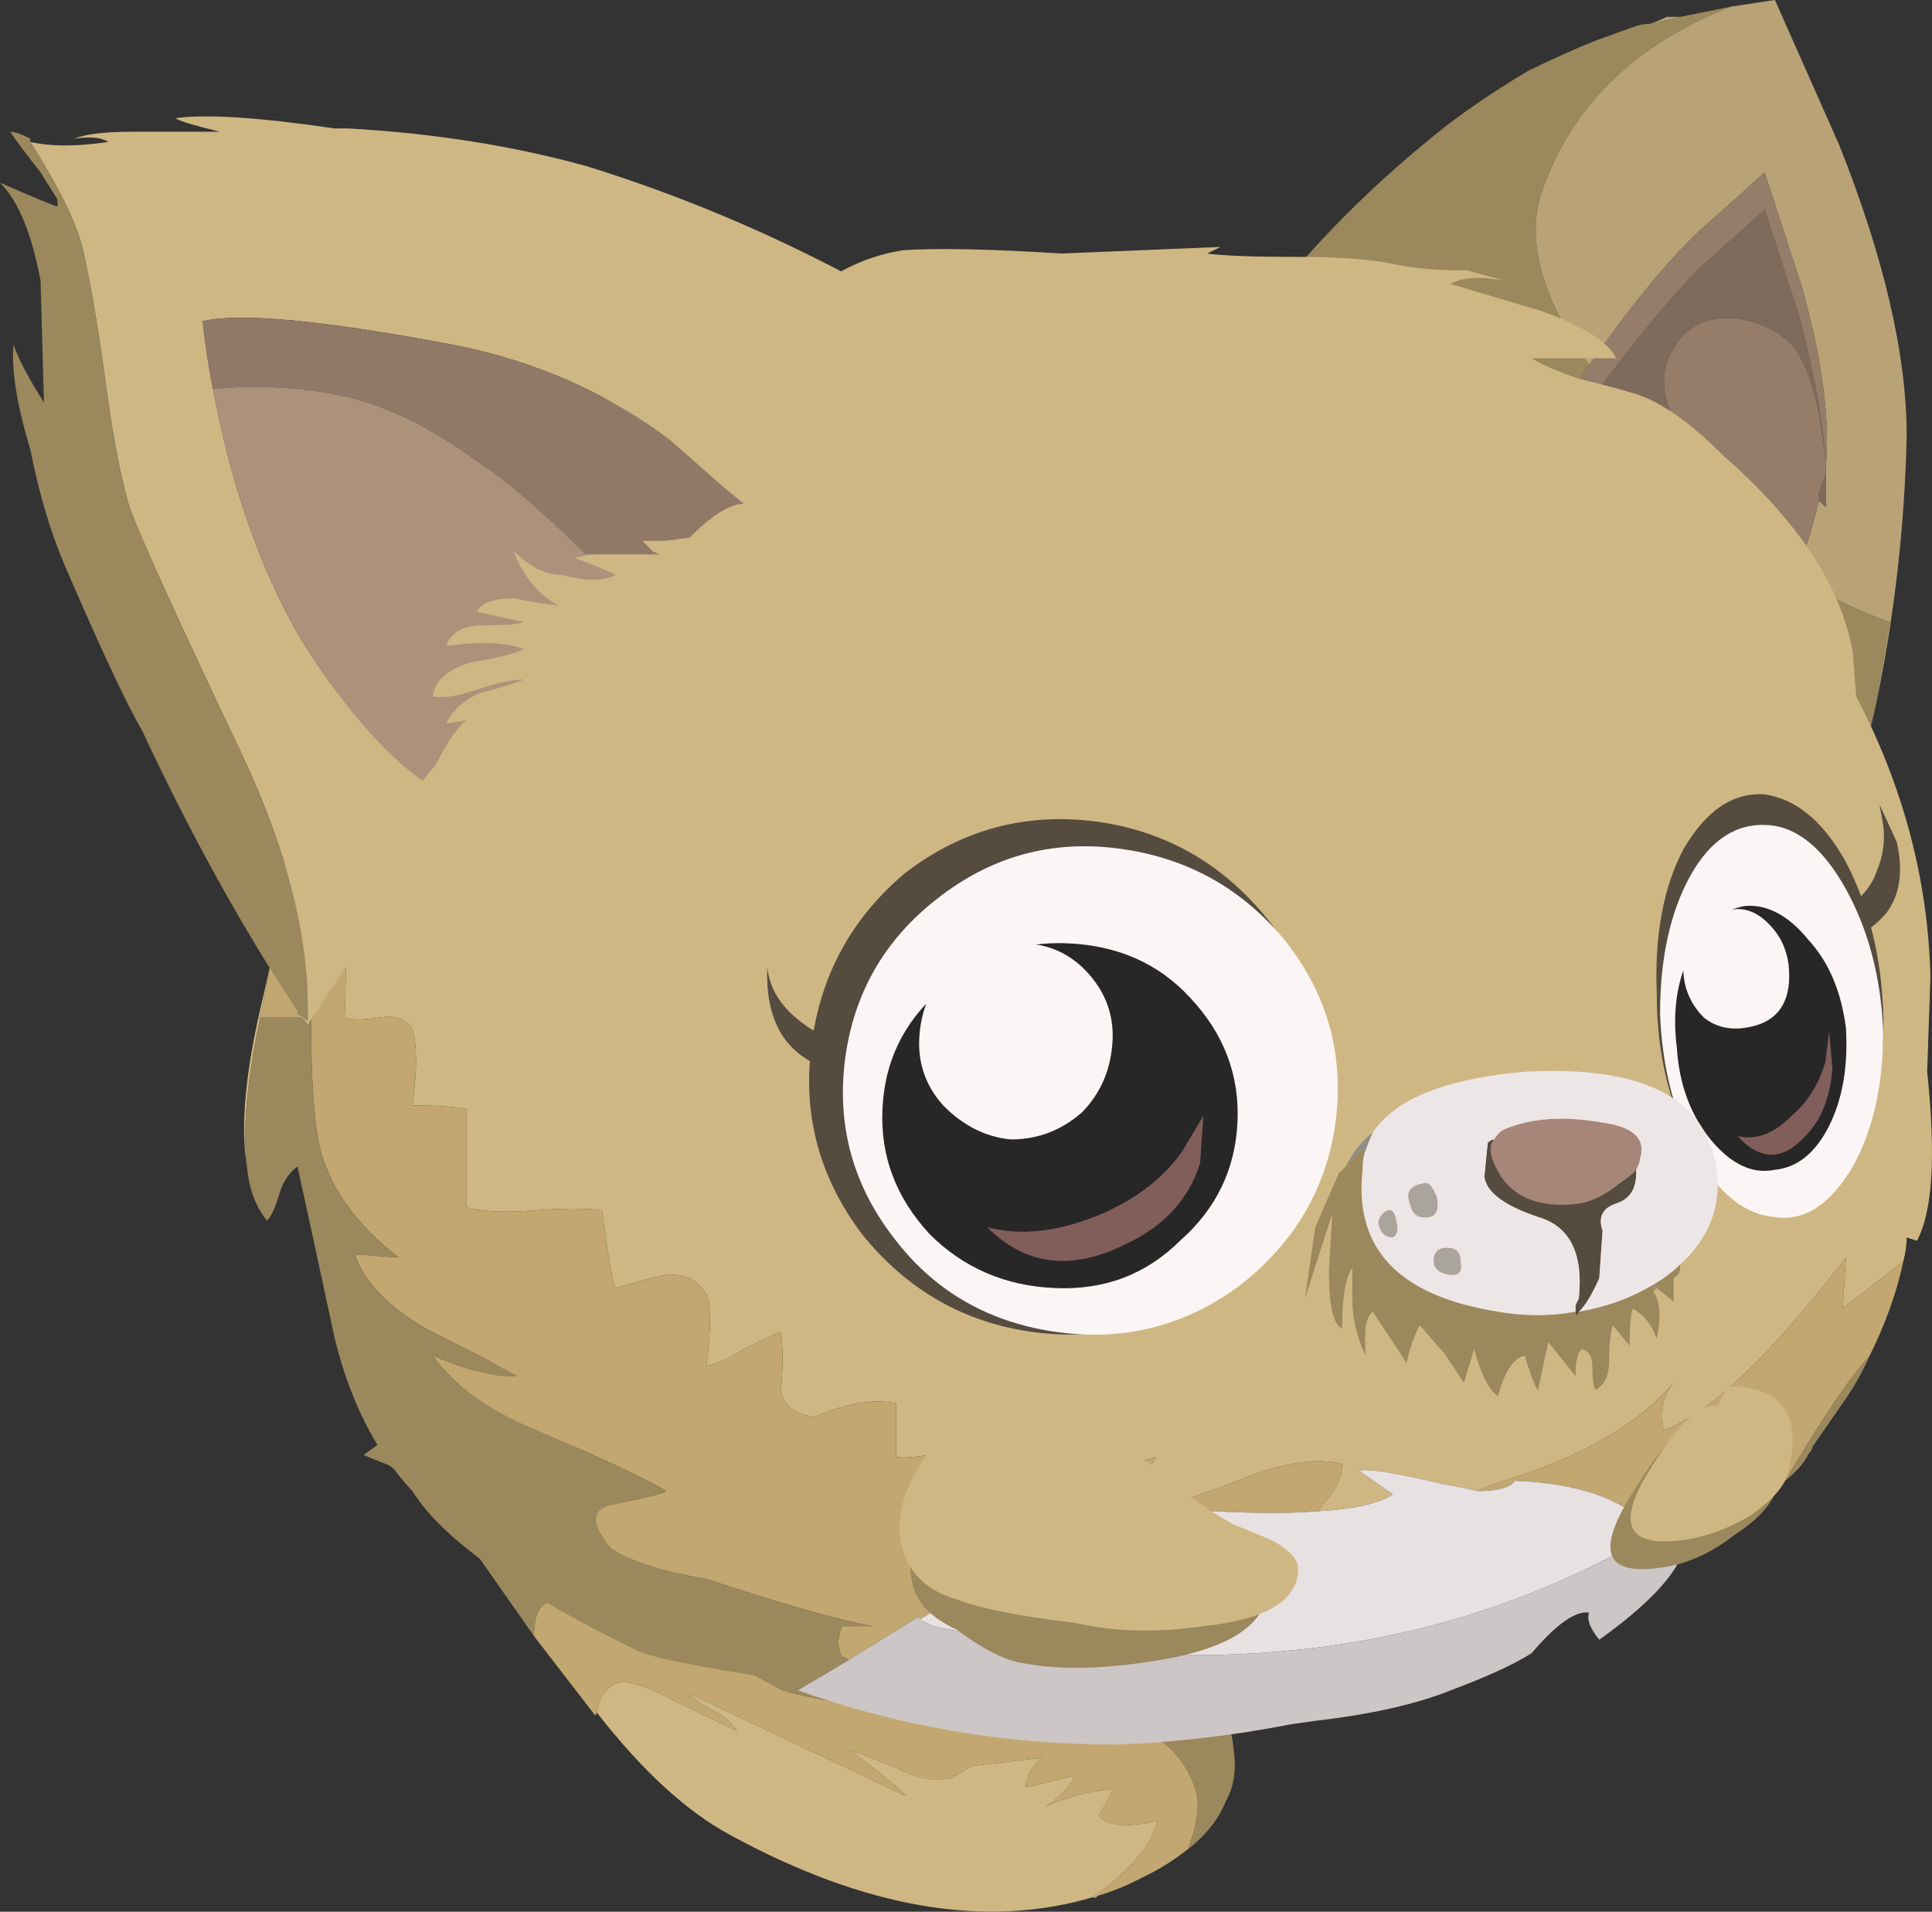
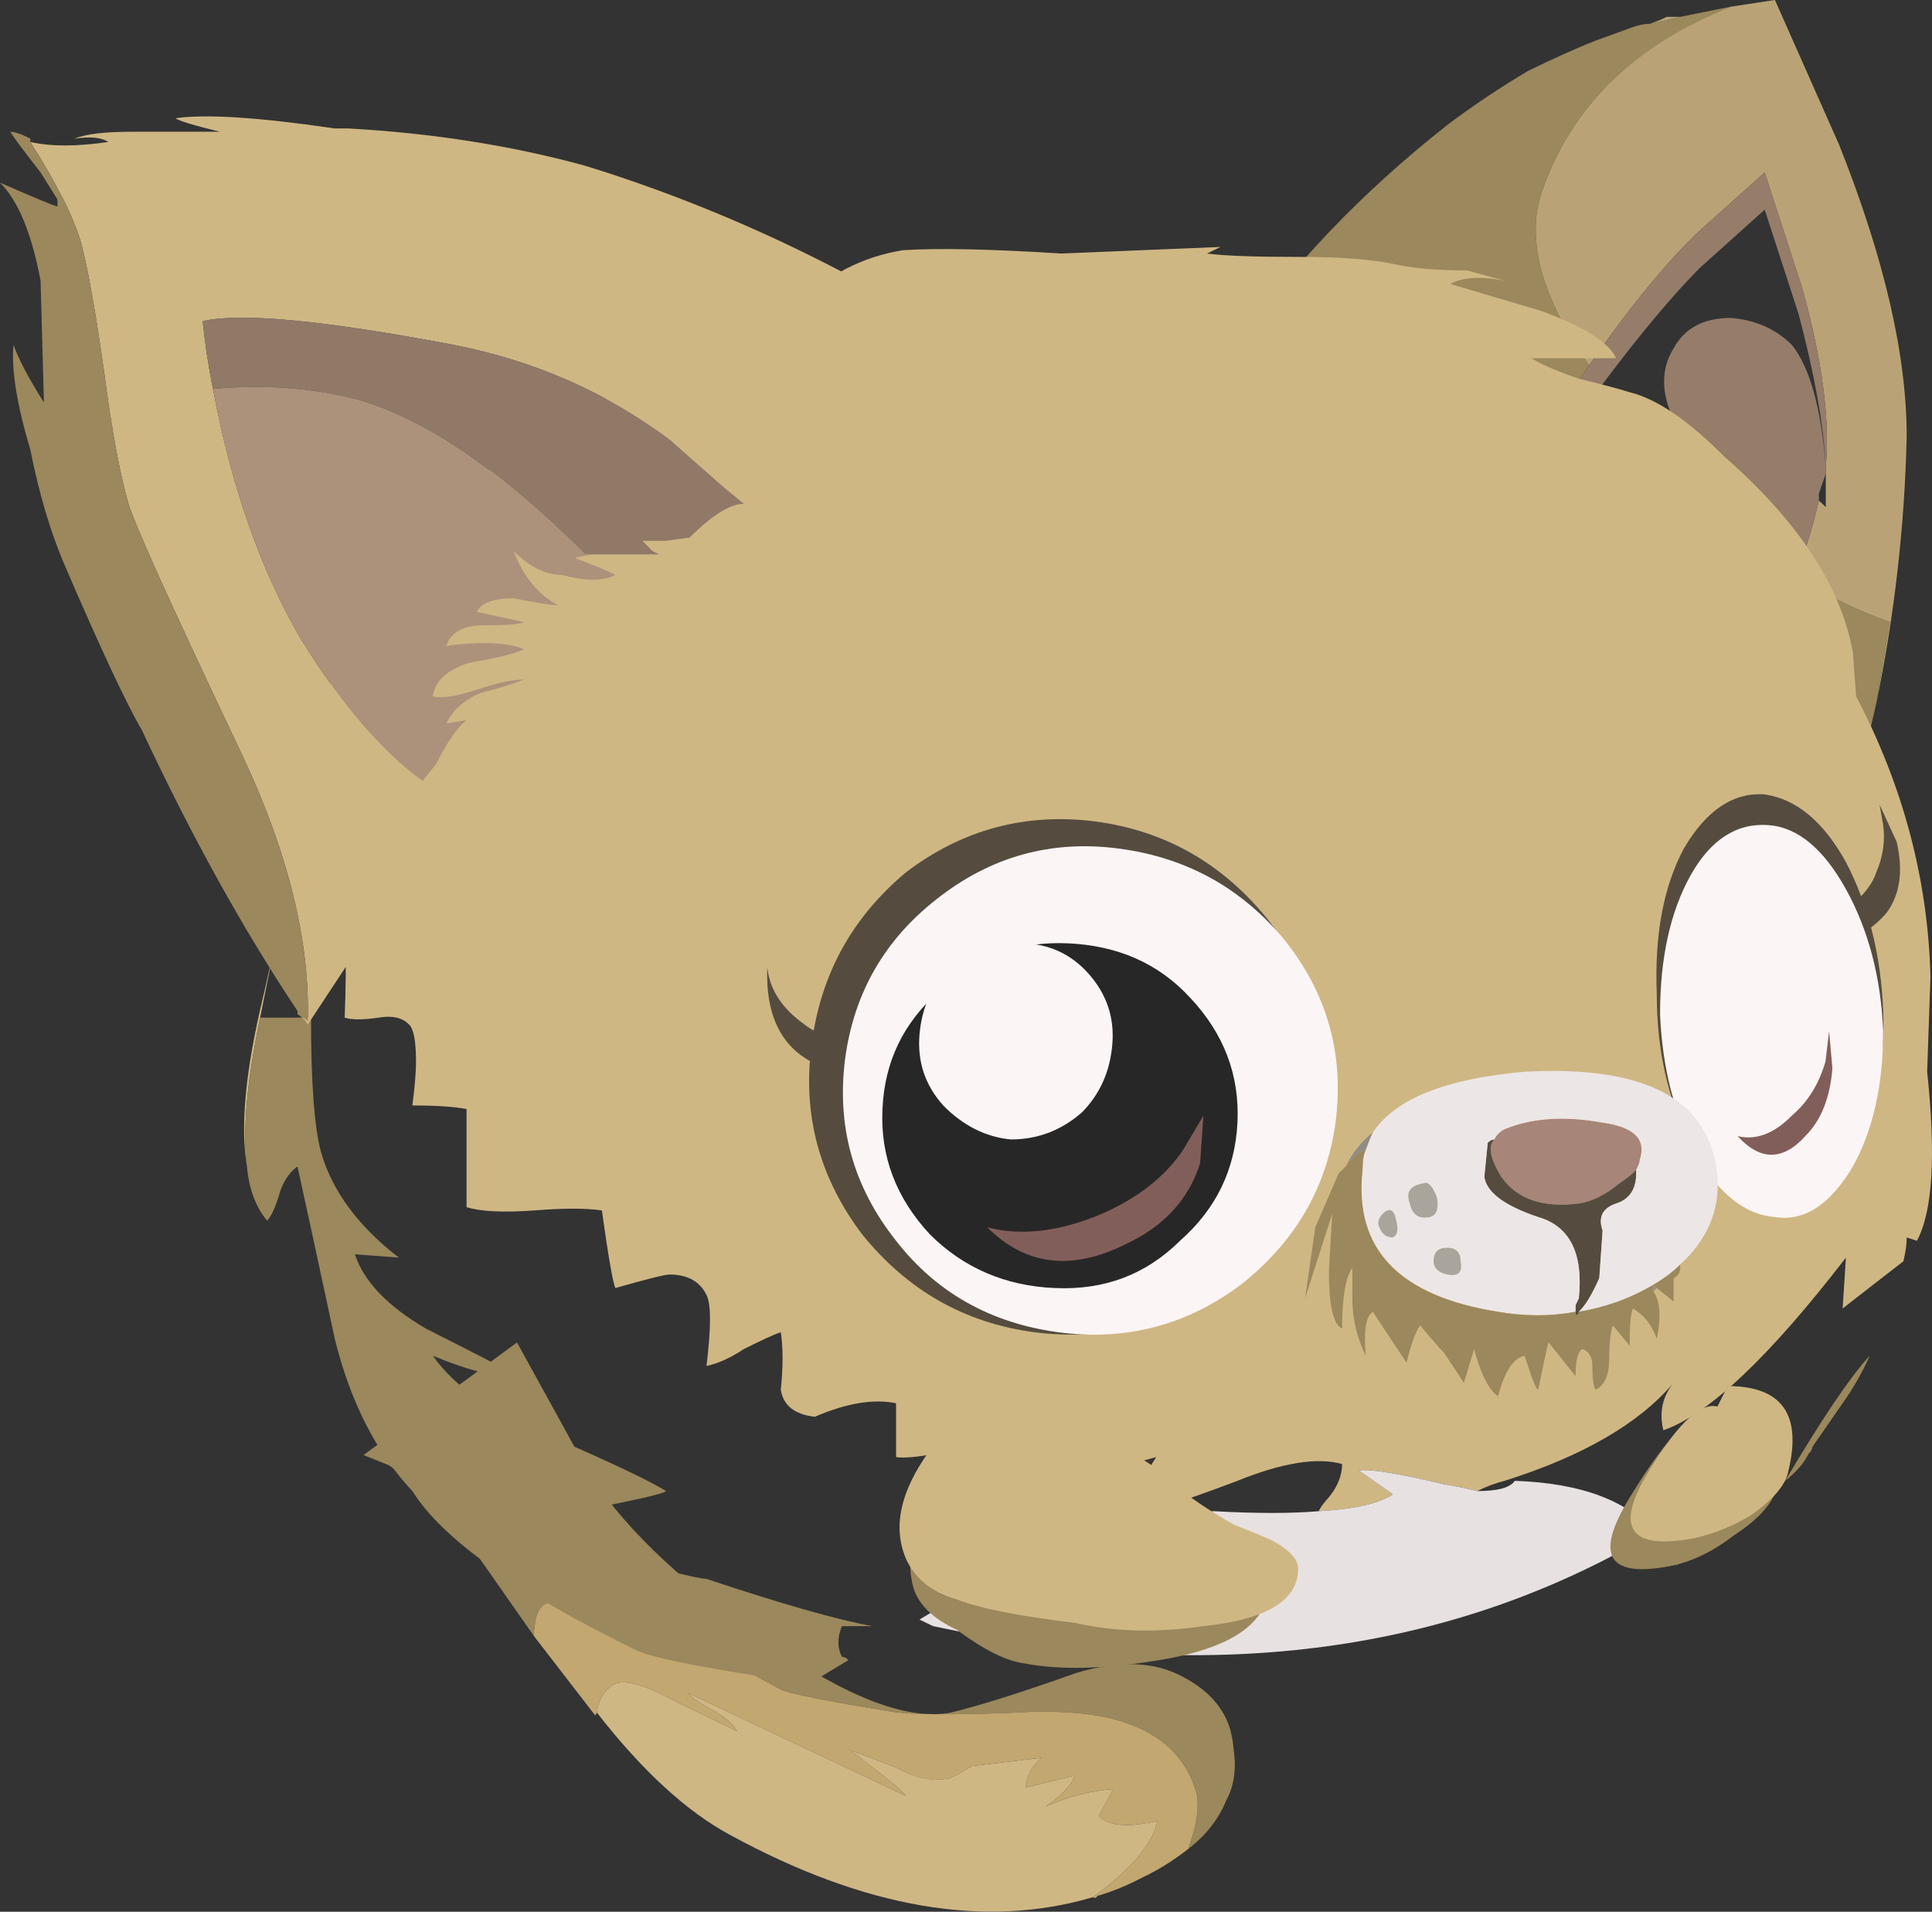
<svg xmlns="http://www.w3.org/2000/svg" version="1.1" viewBox="0 0 28.573 28.272" xml:space="preserve">
  <rect x="0" y="0" width="28.573" height="28.272" fill="#333333" stroke="none" />
  <g transform="matrix(1.25 0 0 -1.25 0 28.272)">
    <g fill-rule="evenodd">
      <path d="m14.059 0.743c0.207 0.16 0.359 0.351 0.449 0.574 0.09 0.164 0.121 0.359 0.09 0.586-8e-3 0.097-0.024 0.183-0.043 0.254-0.075 0.253-0.254 0.457-0.535 0.609l-0.036 0.019c-0.328 0.176-0.746 0.192-1.25 0.04-0.605-0.215-1.101-0.375-1.484-0.469-0.539-0.102-1.312 0.211-2.312 0.937-0.946 0.664-1.61 1.313-1.997 1.946l-0.824 1.496-1.816-1.332 0.301-0.121c0.218-0.149 0.488-0.383 0.796-0.707l0.922-1.317c-8e-3 0.035-8e-3 0.067 4e-3 0.086 8e-3 0.18 0.063 0.285 0.172 0.316 0.121 0.059 0.336 4e-3 0.641-0.164l0.527-0.285c-0.152 0.114-0.25 0.27-0.289 0.477 0.164-0.031 0.383-0.164 0.648-0.399l1.231-0.668c0.152-0.054 0.59-0.14 1.316-0.257 0.227-0.032 0.68-0.036 1.36-0.012 0.597 0.039 1.062 0 1.39-0.117 0.438-0.149 0.715-0.418 0.832-0.817 0.032-0.109 0.024-0.269-0.031-0.48l-0.062-0.195z" fill="#9b885c" />
      <path d="m6.32 3.258 0.723-0.937 0.019 0.035c0.016 0.14 0.075 0.246 0.172 0.316 0.11 0.09 0.352 0.035 0.727-0.168l0.758-0.367c-0.047 0.086-0.137 0.168-0.278 0.242-0.164 0.09-0.265 0.16-0.296 0.207l2.57-1.215c-0.012 0.039-0.231 0.219-0.66 0.543l0.562-0.214c0.211-0.118 0.403-0.161 0.571-0.129 0.023-0.012 0.124 0.039 0.308 0.152l0.828 0.098c-0.113-0.094-0.176-0.211-0.191-0.352l0.578 0.141c-0.027-0.106-0.141-0.227-0.336-0.364 0.277 0.122 0.543 0.188 0.797 0.204l-0.172-0.317c0.113-0.121 0.344-0.14 0.695-0.058-0.058-0.27-0.312-0.575-0.765-0.903 0.023-0.015 0.043-8e-3 0.054 0.016 0.18 0.051 0.356 0.125 0.528 0.215 0.207 0.097 0.386 0.215 0.547 0.34l0.062 0.195c0.055 0.211 0.063 0.371 0.031 0.48-0.117 0.399-0.394 0.668-0.832 0.817-0.328 0.117-0.793 0.156-1.39 0.117-0.68-0.024-1.133-0.02-1.36 0.012-0.726 0.117-1.164 0.203-1.316 0.257l-1.231 0.668c-0.265 0.235-0.484 0.368-0.648 0.399 0.039-0.207 0.137-0.363 0.289-0.477l-0.527 0.285c-0.305 0.168-0.52 0.223-0.641 0.164-0.109-0.031-0.164-0.136-0.172-0.316-0.012-0.019-0.012-0.051-4e-3 -0.086z" fill="#c2a770" />
      <path d="m7.062 2.356c0.536-0.688 1.063-1.172 1.579-1.449 1.593-0.868 3.023-1.11 4.289-0.735 0.453 0.328 0.707 0.633 0.765 0.903-0.351-0.082-0.582-0.063-0.695 0.058l0.172 0.317c-0.254-0.016-0.52-0.082-0.797-0.204 0.195 0.137 0.309 0.258 0.336 0.364l-0.578-0.141c0.015 0.141 0.078 0.258 0.191 0.352l-0.828-0.098c-0.184-0.113-0.285-0.164-0.308-0.152-0.168-0.028-0.36 0.011-0.571 0.129l-0.562 0.214c0.429-0.324 0.648-0.504 0.66-0.543l-2.57 1.215c0.031-0.047 0.132-0.117 0.296-0.207 0.141-0.074 0.231-0.156 0.278-0.242l-0.758 0.367c-0.375 0.203-0.617 0.258-0.727 0.168-0.097-0.07-0.156-0.176-0.172-0.316z" fill="#cfb784" />
      <path d="m22.199 14.297c0.055 0.321 0.106 0.641 0.16 0.961-0.371 0.133-0.707 0.293-1 0.481-0.187-0.536-0.414-0.829-0.679-0.883l-2.442 2.16c0.055 0.109 0.11 0.203 0.16 0.281l-0.16 0.16c0.215 0.321 0.403 0.602 0.563 0.84-0.563 0.801-0.746 1.481-0.563 2.039 0.348 1.016 1.094 1.746 2.242 2.203l-0.601-0.121c-0.106-0.027-0.227-0.054-0.359-0.082-0.055 0-0.122-0.011-0.2-0.039l-0.441-0.16c-0.266-0.105-0.531-0.227-0.801-0.359-0.316-0.188-0.637-0.399-0.957-0.641-1.016-0.801-1.855-1.68-2.519-2.641 0.21 0.028 0.531-0.039 0.957-0.199 0.855-0.347 1.789-1.066 2.8-2.16l3.321-3.879c0.082 0.215 0.148 0.426 0.199 0.641l0.32 1.398zm-0.961 1.52v-0.039h0.082c-0.027 0.027-0.054 0.039-0.082 0.039z" fill="#9b885c" />
      <path d="m20.48 22.539c-1.148-0.453-1.894-1.187-2.242-2.203-0.183-0.558 0-1.238 0.563-2.039 0.504 0.719 0.945 1.254 1.32 1.602l0.758 0.679 0.441-1.359c0.239-0.855 0.332-1.562 0.282-2.121v-0.48l-0.082 0.078c-0.079-0.344-0.172-0.637-0.282-0.879 0.028 0 0.055-0.012 0.082-0.039h0.078l-0.039-0.039c0.293-0.188 0.629-0.348 1-0.481-0.054-0.32-0.105-0.64-0.16-0.961 0.215 1.039 0.336 2.094 0.36 3.16 0 0.961-0.266 2.106-0.797 3.442l-0.762 1.719-0.52-0.079zm-0.601-0.121h-0.16c-0.051-0.027-0.117-0.054-0.199-0.082 0.132 0.028 0.253 0.055 0.359 0.082z" fill="#b9a376" />
-       <path d="m21.359 15.739 0.039 0.039h-0.16l-0.078 0.039c-0.535 0.402-1.039 0.586-1.519 0.562-0.106 0-0.188 0.012-0.243 0.039l-0.078 0.078c-0.054 0.082-0.082 0.176-0.082 0.282 0 0.265 0.137 0.414 0.403 0.441h0.437c-0.398 0.504-0.492 0.934-0.277 1.277 0.133 0.243 0.359 0.36 0.679 0.36 0.293-0.024 0.532-0.133 0.719-0.317 0.215-0.269 0.348-0.75 0.403-1.441-0.028 0.508-0.137 1.105-0.321 1.801l-0.402 1.238-0.758-0.68c-0.453-0.453-1.027-1.172-1.723-2.16-0.05-0.078-0.105-0.172-0.16-0.281l2.442-2.16c0.265 0.054 0.492 0.347 0.679 0.883zm0.243 1.277-0.082-0.238v-0.082l0.082-0.078v0.398z" fill="#7f6b5b" />
      <path d="m21.238 15.817c0.11 0.242 0.203 0.535 0.282 0.879v0.082l0.082 0.238v0.082c0.05 0.559-0.043 1.266-0.282 2.121l-0.441 1.359-0.758-0.679c-0.375-0.348-0.816-0.883-1.32-1.602-0.16-0.238-0.348-0.519-0.563-0.84l0.16-0.16c0.696 0.988 1.27 1.707 1.723 2.16l0.758 0.68 0.402-1.238c0.184-0.696 0.293-1.293 0.321-1.801-0.055 0.691-0.188 1.172-0.403 1.441-0.187 0.184-0.426 0.293-0.719 0.317-0.32 0-0.546-0.117-0.679-0.36-0.215-0.347-0.121-0.773 0.277-1.277h-0.437c-0.266-0.027-0.403-0.176-0.403-0.441 0-0.106 0.028-0.2 0.082-0.282l0.078-0.078c0.055-0.027 0.137-0.039 0.243-0.039 0.48 0.024 0.984-0.16 1.519-0.562l0.078-0.039v0.039z" fill="#957d6a" />
      <path d="m3.559 13.899 0.043-0.043 0.117-0.199v-0.079c0.293-0.64 0.414-1.64 0.359-3 0.082-0.027 0.215-0.027 0.402 0 0.161 0.028 0.282 0 0.36-0.082 0.055-0.05 0.082-0.199 0.082-0.437 0-0.137-0.016-0.309-0.043-0.52 0.293 0 0.508-0.015 0.641-0.043v-1.16c0.16-0.051 0.425-0.066 0.8-0.039 0.348 0.028 0.614 0.028 0.801 0 0.078-0.558 0.133-0.867 0.16-0.918 0.371 0.106 0.586 0.16 0.641 0.16 0.211 0 0.359-0.082 0.437-0.242 0.055-0.105 0.055-0.387 0-0.84 0.133 0.028 0.282 0.094 0.442 0.2 0.211 0.105 0.359 0.175 0.437 0.199 0.028-0.184 0.028-0.41 0-0.68 0.028-0.183 0.16-0.293 0.403-0.32 0.371 0.16 0.691 0.215 0.961 0.16v-0.637c0.183-0.027 0.613 0.051 1.277 0.239 0.055-0.079 0.082-0.282 0.082-0.602 0.238-0.051 0.519-0.012 0.84 0.121 0.48 0.133 0.773 0.215 0.879 0.242-0.051-0.082-0.121-0.187-0.2-0.32-0.082-0.137-0.105-0.254-0.082-0.363 0.188 0.027 0.602 0.16 1.243 0.402 0.531 0.215 0.945 0.281 1.238 0.199 0-0.133-0.051-0.265-0.16-0.398-0.051-0.055-0.094-0.11-0.117-0.16 0.425 0.023 0.718 0.093 0.878 0.199l-0.402 0.281c0.11 0.024 0.442-0.027 1-0.16 0.16-0.027 0.297-0.055 0.402-0.082 0.106 0.055 0.215 0.094 0.321 0.121 0.929 0.293 1.594 0.68 2 1.16-0.133-0.164-0.172-0.351-0.121-0.562 0.535 0.187 1.254 0.867 2.16 2.043l-0.039-0.602 0.719 0.559c0.027 0.109 0.039 0.203 0.039 0.281l0.121-0.039c0.187 0.347 0.226 1.012 0.121 2l0.039 1.121c-0.028 1.144-0.32 2.254-0.879 3.32l-0.039 0.52c-0.137 0.773-0.641 1.547-1.524 2.32-0.425 0.426-0.796 0.68-1.117 0.758-0.082 0.027-0.281 0.082-0.601 0.16-0.239 0.082-0.426 0.16-0.559 0.242h1c-0.082 0.184-0.375 0.371-0.883 0.559-0.265 0.078-0.625 0.187-1.078 0.32 0.133 0.078 0.348 0.094 0.641 0.039l-0.442 0.121c-0.371 0-0.664 0.028-0.879 0.078-0.265 0.055-0.64 0.082-1.121 0.082-0.504 0-0.867 0.012-1.078 0.04l0.16 0.078-1.882-0.078c-0.852 0.054-1.481 0.066-1.879 0.039-0.481-0.079-0.895-0.293-1.239-0.641h-0.043c-1.011-0.371-1.906-0.852-2.679-1.438l-0.68-0.359c-0.344-0.187-0.801-0.562-1.359-1.121-0.188-0.16-0.348-0.402-0.481-0.719-0.078-0.187-0.172-0.453-0.277-0.801 0-0.027-0.11-0.226-0.32-0.601 0-0.027-0.016-0.055-0.043-0.078zm-0.637-5.082c-0.055 0.426 0 1.015 0.156 1.761l0.16 0.801-0.117-0.523c-0.215-0.879-0.281-1.559-0.199-2.039z" fill="#cfb784" />
-       <path d="m21.121 5.098c0.426 0.719 0.758 1.215 1 1.48 0.184 0.372 0.32 0.747 0.399 1.118l-0.719-0.559 0.039 0.602c-0.906-1.176-1.625-1.856-2.16-2.043-0.051 0.211-0.012 0.398 0.121 0.562-0.406-0.48-1.071-0.867-2-1.16-0.106-0.027-0.215-0.066-0.321-0.121 0.239 0 0.387 0.039 0.442 0.121 0.797-0.027 1.359-0.242 1.68-0.641v0.039l0.078-0.117v-0.043c0.027 0 0.039-0.011 0.039-0.039l0.281 0.121 0.199 0.078c0.403 0.215 0.707 0.414 0.922 0.602zm-17.883 6.281-0.16-0.801h0.602c0-0.773 0.039-1.308 0.121-1.601 0.133-0.453 0.437-0.867 0.918-1.238l-0.52 0.039c0.106-0.321 0.387-0.614 0.84-0.879 0.535-0.27 0.895-0.453 1.082-0.563-0.215-0.023-0.547 0.055-1 0.242 0.266-0.375 0.707-0.679 1.32-0.921 0.797-0.344 1.278-0.575 1.438-0.68-0.024-0.027-0.238-0.078-0.641-0.16-0.238-0.055-0.25-0.211-0.039-0.481 0.055-0.078 0.254-0.172 0.602-0.277 0.32-0.082 0.504-0.121 0.558-0.121 0.879-0.293 1.536-0.481 1.961-0.559h-0.359c-0.055-0.136-0.055-0.254 0-0.363 0.027 0 0.051-0.012 0.078-0.039l0.84 0.519v-0.039l1.199 0.719c0.481 0.27 1.242 0.453 2.281 0.563 0.508-0.028 0.922-0.028 1.243 0 0.023 0.05 0.066 0.105 0.117 0.16 0.109 0.133 0.16 0.265 0.16 0.398-0.293 0.082-0.707 0.016-1.238-0.199-0.641-0.242-1.055-0.375-1.243-0.402-0.027 0.109 0 0.23 0.082 0.363 0.079 0.133 0.149 0.238 0.2 0.32-0.106-0.027-0.399-0.109-0.879-0.242-0.321-0.133-0.602-0.172-0.84-0.121 0 0.32-0.027 0.523-0.082 0.602-0.664-0.188-1.094-0.266-1.277-0.239v0.637c-0.27 0.055-0.59 0-0.961-0.16-0.243 0.027-0.375 0.137-0.403 0.32 0.028 0.27 0.028 0.496 0 0.68-0.078-0.024-0.226-0.094-0.437-0.199-0.16-0.106-0.309-0.172-0.442-0.2 0.055 0.453 0.055 0.735 0 0.84-0.078 0.16-0.226 0.242-0.437 0.242-0.055 0-0.27-0.054-0.641-0.16-0.027 0.051-0.082 0.36-0.16 0.918-0.187 0.028-0.453 0.028-0.801 0-0.375-0.027-0.64-0.012-0.8 0.039v1.16c-0.133 0.028-0.348 0.043-0.641 0.043 0.027 0.211 0.043 0.383 0.043 0.52 0 0.238-0.027 0.387-0.082 0.437-0.078 0.082-0.199 0.11-0.36 0.082-0.187-0.027-0.32-0.027-0.402 0 0.055 1.36-0.066 2.36-0.359 3-0.106-0.32-0.211-0.668-0.321-1.039l-0.16-1.16zm0.321 2.52c-0.079-0.215-0.133-0.403-0.161-0.563l0.321 0.321-0.117 0.199-0.043 0.043z" fill="#c2a770" />
      <path d="m9.441 2.618 0.598 0.359c-0.027 0.027-0.051 0.039-0.078 0.039-0.055 0.109-0.055 0.227 0 0.363h0.359c-0.425 0.078-1.082 0.266-1.961 0.559-0.05 0-0.238 0.039-0.558 0.121-0.348 0.105-0.547 0.199-0.602 0.277-0.211 0.27-0.199 0.426 0.039 0.481 0.403 0.082 0.617 0.133 0.641 0.16-0.16 0.105-0.641 0.336-1.438 0.68-0.613 0.242-1.054 0.546-1.32 0.921 0.453-0.187 0.785-0.265 1-0.242-0.187 0.11-0.547 0.293-1.082 0.563-0.453 0.265-0.734 0.558-0.84 0.879l0.52-0.039c-0.481 0.371-0.785 0.785-0.918 1.238-0.082 0.293-0.121 0.828-0.121 1.601h-0.602c-0.156-0.746-0.211-1.335-0.156-1.761 0.023-0.266 0.105-0.481 0.238-0.641 0.055 0.055 0.106 0.176 0.16 0.363 0.051 0.133 0.121 0.223 0.2 0.278 0.105-0.481 0.253-1.16 0.441-2.039 0.184-0.746 0.492-1.348 0.918-1.801 0.348-0.559 1.226-1.188 2.641-1.879 0.16-0.082 0.668-0.188 1.519-0.32 0.133-0.055 0.266-0.106 0.402-0.16zm10.399 1.48c0.082 0.105 0.133 0.215 0.16 0.32l-0.281-0.121 0.121-0.199zm2.281 2.48c-0.242-0.265-0.574-0.761-1-1.48 0.133 0.105 0.227 0.215 0.277 0.32 0.028 0.028 0.043 0.051 0.043 0.078l0.36 0.52c0.133 0.187 0.238 0.375 0.32 0.562z" fill="#9b885c" />
      <path d="m19.602 4.457c-0.321 0.399-0.883 0.614-1.68 0.641-0.055-0.082-0.203-0.121-0.442-0.121-0.105 0.027-0.242 0.055-0.402 0.082-0.558 0.133-0.89 0.184-1 0.16l0.402-0.281c-0.16-0.106-0.453-0.176-0.878-0.199-0.321-0.028-0.735-0.028-1.243 0-1.039-0.11-1.8-0.293-2.281-0.563l-1.199-0.719 0.16-0.078c3.121-0.668 5.856-0.363 8.199 0.918l0.121 0.039c0.106 0 0.188 0.043 0.243 0.121z" fill="#e8e1e1" />
-       <path d="m10.039 2.977-0.598-0.359c1.2-0.426 2.454-0.641 3.758-0.641 0.696 0.027 1.387 0.105 2.082 0.242l0.278 0.039c0.668 0.078 1.203 0.199 1.601 0.36 0.426 0.16 0.746 0.304 0.961 0.441 0.293 0.344 0.52 0.504 0.68 0.48-0.028-0.082 0.011-0.187 0.121-0.32 0.449 0.32 0.758 0.613 0.918 0.879l-0.121 0.199c0 0.028-0.012 0.039-0.039 0.039v0.043l-0.078 0.117v-0.039c-0.055-0.078-0.137-0.121-0.243-0.121l-0.121-0.039c-2.343-1.281-5.078-1.586-8.199-0.918l-0.16 0.078v0.039l-0.84-0.519z" fill="#ccc6c6" />
      <path d="m21.84 12.418c-0.266 0.481-0.586 0.746-0.961 0.801-0.371 0.027-0.691-0.187-0.957-0.641-0.242-0.453-0.348-1.027-0.32-1.722 0-0.664 0.132-1.25 0.398-1.758 0.293-0.508 0.625-0.773 1-0.801 0.371-0.027 0.68 0.188 0.922 0.641 0.266 0.48 0.383 1.055 0.359 1.719-0.027 0.668-0.176 1.253-0.441 1.761z" fill="#554c3f" />
      <path d="m22.32 11.817c0.16 0.215 0.2 0.496 0.121 0.84l-0.203 0.441 0.043-0.242c0.024-0.184 0-0.371-0.082-0.559-0.105-0.32-0.531-0.625-1.277-0.918 0.637-0.054 1.105 0.094 1.398 0.438z" fill="#554c3f" />
      <path d="m21.84 12.098c-0.266 0.48-0.574 0.734-0.918 0.758-0.375 0.027-0.684-0.172-0.922-0.598-0.238-0.43-0.359-0.973-0.359-1.64 0.027-0.641 0.171-1.2 0.437-1.68 0.27-0.453 0.574-0.692 0.922-0.719 0.348-0.055 0.652 0.145 0.922 0.598 0.238 0.429 0.359 0.961 0.359 1.601-0.027 0.641-0.176 1.2-0.441 1.68z" fill="#fcf5f5" />
-       <path d="m21.398 11.496c-0.238 0.293-0.492 0.426-0.757 0.403-0.293-0.055-0.508-0.242-0.641-0.563-0.16-0.32-0.215-0.691-0.16-1.117 0.027-0.43 0.16-0.789 0.398-1.082 0.242-0.293 0.496-0.414 0.762-0.359 0.266 0.027 0.48 0.199 0.641 0.519 0.16 0.321 0.226 0.707 0.199 1.16-0.055 0.426-0.199 0.774-0.442 1.039z" fill="#282727" />
+       <path d="m21.398 11.496z" fill="#282727" />
      <path d="m21.16 11.219c-0.027 0.184-0.105 0.344-0.242 0.477-0.133 0.132-0.277 0.187-0.438 0.16-0.425-0.051-0.613-0.317-0.558-0.797 0.023-0.188 0.105-0.348 0.238-0.481 0.133-0.105 0.293-0.148 0.481-0.121 0.398 0.055 0.57 0.309 0.519 0.762z" fill="#fcf5f5" />
      <path d="m20.559 9.176c0.265-0.293 0.535-0.293 0.8 0 0.188 0.188 0.293 0.453 0.321 0.801l-0.039 0.441-0.043-0.359c-0.078-0.27-0.211-0.481-0.399-0.641-0.211-0.215-0.426-0.293-0.64-0.242z" fill="#825e5a" />
      <path d="m15 11.739c-0.535 0.664-1.215 1.05-2.039 1.16-0.828 0.105-1.574-0.094-2.242-0.602-0.641-0.535-1.012-1.215-1.117-2.039-0.11-0.828 0.093-1.574 0.597-2.242 0.535-0.664 1.215-1.051 2.039-1.16 0.828-0.106 1.563 0.094 2.203 0.601 0.664 0.536 1.051 1.215 1.161 2.039 0.105 0.856-0.094 1.602-0.602 2.243z" fill="#554c3f" />
      <path d="m11.078 10.297-0.637-0.039c-0.453 0.027-0.761 0.106-0.921 0.238-0.266 0.188-0.415 0.414-0.442 0.68-0.023-0.586 0.176-0.973 0.602-1.16 0.242-0.106 0.547-0.094 0.922 0.043l0.476 0.238z" fill="#554c3f" />
      <path d="m15.199 11.496c-0.508 0.614-1.16 0.977-1.961 1.082-0.797 0.106-1.519-0.093-2.16-0.601-0.613-0.481-0.973-1.106-1.078-1.879-0.105-0.801 0.094-1.52 0.602-2.16 0.476-0.613 1.117-0.973 1.918-1.082 0.8-0.106 1.519 0.082 2.16 0.562 0.64 0.504 1.015 1.145 1.121 1.918 0.105 0.801-0.094 1.52-0.602 2.16z" fill="#fcf5f5" />
      <path d="m14.641 9.336c0.027 0.563-0.161 1.055-0.563 1.481-0.371 0.402-0.851 0.613-1.437 0.64-0.586 0.028-1.094-0.16-1.52-0.558-0.43-0.375-0.656-0.84-0.68-1.403-0.027-0.558 0.161-1.05 0.559-1.48 0.398-0.398 0.895-0.613 1.48-0.637 0.586-0.027 1.079 0.16 1.481 0.559 0.426 0.375 0.652 0.84 0.68 1.398z" fill="#282727" />
      <path d="m12.078 11.457c-0.32 0.028-0.598-0.066-0.84-0.281-0.211-0.211-0.332-0.48-0.359-0.797-0.027-0.32 0.066-0.601 0.281-0.84 0.238-0.242 0.508-0.375 0.801-0.402 0.32 0 0.598 0.109 0.84 0.32 0.211 0.215 0.332 0.481 0.359 0.801 0.028 0.32-0.066 0.598-0.281 0.84-0.211 0.238-0.481 0.359-0.801 0.359z" fill="#fcf5f5" />
      <path d="m11.68 8.098c0.453-0.453 1-0.52 1.64-0.199 0.453 0.211 0.746 0.531 0.879 0.957l0.039 0.562-0.238-0.402c-0.215-0.32-0.535-0.57-0.961-0.758-0.508-0.215-0.961-0.265-1.359-0.16z" fill="#825e5a" />
      <path d="m19.359 8.778c0.028 0.054 0.043 0.093 0.043 0.121 0.078 0.238-0.066 0.386-0.441 0.437-0.453 0.082-0.84 0.055-1.16-0.078-0.055-0.027-0.094-0.066-0.121-0.121-0.078-0.078-0.051-0.227 0.082-0.441 0.183-0.266 0.492-0.371 0.918-0.317 0.16 0.024 0.32 0.106 0.48 0.239 0.082 0.054 0.149 0.105 0.199 0.16z" fill="#a78579" />
      <path d="m18.641 7.098v-0.039c0.027 0 0.039 0.012 0.039 0.039 0.082 0.078 0.16 0.215 0.242 0.398l0.039 0.563c-0.055 0.16 0 0.266 0.16 0.32 0.16 0.051 0.238 0.172 0.238 0.36v0.039c-0.05-0.055-0.117-0.106-0.199-0.16-0.16-0.133-0.32-0.215-0.48-0.239-0.426-0.054-0.735 0.051-0.918 0.317-0.133 0.214-0.16 0.363-0.082 0.441-0.024 0-0.051-0.012-0.078-0.039l-0.04-0.402c0.024-0.184 0.239-0.344 0.637-0.477 0.375-0.109 0.535-0.43 0.481-0.961l-0.039-0.082v-0.078z" fill="#554c3f" />
      <path d="m16.922 8.219c0.078 0.024 0.105 0.106 0.078 0.238-0.051 0.133-0.105 0.188-0.16 0.161-0.16-0.028-0.211-0.106-0.16-0.239 0.027-0.136 0.109-0.187 0.242-0.16zm-0.563 0.039c-0.05-0.055-0.066-0.105-0.039-0.16 0.028-0.082 0.082-0.121 0.16-0.121 0.055 0.027 0.067 0.094 0.04 0.199-0.024 0.137-0.079 0.16-0.161 0.082zm0.762-0.402c-0.105 0-0.16-0.051-0.16-0.16 0-0.078 0.051-0.133 0.16-0.157 0.133-0.027 0.188 0.024 0.16 0.157 0 0.109-0.054 0.16-0.16 0.16z" fill="#a9a59d" />
      <path d="m19.359 8.778v-0.039c0-0.188-0.078-0.309-0.238-0.36-0.16-0.054-0.215-0.16-0.16-0.32l-0.039-0.563c-0.082-0.183-0.16-0.32-0.242-0.398 0.32 0.051 0.613 0.16 0.882 0.32 0.133 0.078 0.239 0.16 0.317 0.239 0.32 0.293 0.469 0.64 0.441 1.039-0.078 0.91-0.84 1.32-2.281 1.242-0.934-0.082-1.531-0.32-1.797-0.719-0.027-0.055-0.054-0.121-0.082-0.203-0.027-0.051-0.039-0.133-0.039-0.238-0.105-0.934 0.426-1.493 1.602-1.68 0.316-0.055 0.625-0.055 0.918 0v0.078l0.039 0.082c0.054 0.531-0.106 0.852-0.481 0.961-0.398 0.133-0.613 0.293-0.637 0.477l0.04 0.402c0.027 0.027 0.054 0.039 0.078 0.039 0.027 0.055 0.066 0.094 0.121 0.121 0.32 0.133 0.707 0.16 1.16 0.078 0.375-0.051 0.519-0.199 0.441-0.437 0-0.028-0.015-0.067-0.043-0.121zm-2.437-0.559c-0.133-0.027-0.215 0.024-0.242 0.16-0.051 0.133 0 0.211 0.16 0.239 0.055 0.027 0.105-0.028 0.16-0.161 0.027-0.132 0-0.214-0.078-0.238zm-0.563 0.039c0.082 0.078 0.137 0.055 0.161-0.082 0.027-0.105 0.015-0.172-0.04-0.199-0.078 0-0.132 0.039-0.16 0.121-0.027 0.055-0.011 0.105 0.039 0.16zm0.762-0.402c0.106 0 0.16-0.051 0.16-0.16 0.028-0.133-0.027-0.184-0.16-0.157-0.105 0.024-0.16 0.079-0.16 0.157 0 0.109 0.055 0.16 0.16 0.16z" fill="#ede6e6" />
      <path d="m15.922 8.817c0.078 0.105 0.16 0.176 0.238 0.199 0.028 0.082 0.055 0.148 0.082 0.203-0.137-0.109-0.242-0.242-0.32-0.402zm3.64-1.481 0.04 0.043-0.04 0.039v-0.082z" fill="#908d86" />
      <path d="m19.562 7.418 0.04-0.039 0.199-0.16v0.277c0.054 0.028 0.078 0.067 0.078 0.122v0.039c-0.078-0.079-0.184-0.161-0.317-0.239-0.269-0.16-0.562-0.265-0.882-0.32 0-0.027-0.012-0.039-0.039-0.039v0.039c-0.293-0.055-0.602-0.055-0.918 0-1.176 0.187-1.707 0.746-1.602 1.68 0 0.105 0.012 0.187 0.039 0.238-0.078-0.023-0.16-0.094-0.238-0.199-0.027-0.028-0.055-0.055-0.082-0.078l-0.278-0.641-0.121-0.84 0.321 1-0.039-0.68c0-0.402 0.05-0.628 0.156-0.679 0 0.371 0.043 0.613 0.121 0.719v-0.36c0-0.242 0.055-0.469 0.16-0.68-0.027 0.293 0 0.465 0.082 0.52l0.399-0.602c0.054 0.215 0.105 0.36 0.16 0.442 0.133-0.16 0.226-0.266 0.281-0.32l0.238-0.36 0.121 0.399c0.079-0.293 0.172-0.481 0.282-0.559 0.078 0.293 0.183 0.453 0.316 0.48 0.082-0.265 0.137-0.402 0.16-0.402 0.055 0.27 0.094 0.453 0.121 0.563l0.321-0.403c0 0.188 0.027 0.293 0.082 0.321 0.078-0.028 0.117-0.094 0.117-0.2 0-0.16 0.015-0.254 0.039-0.281 0.109 0.055 0.16 0.176 0.16 0.363 0 0.184 0.016 0.317 0.043 0.399l0.199-0.242c0 0.242 0.012 0.386 0.039 0.441 0.133-0.078 0.227-0.199 0.282-0.359 0.054 0.265 0.039 0.453-0.04 0.558v0.082z" fill="#9b885c" />
      <path d="m3.52 10.618c0.054-0.032 0.093-0.071 0.121-0.122 1.386 2.11 2.359 3.52 2.918 4.243 0.402 0.48 0.773 0.918 1.121 1.32h-0.621c-0.075-4e-3 -0.161-0.016-0.258-0.043 0.211-0.078 0.371-0.145 0.48-0.199-0.136-0.078-0.347-0.078-0.64 0-0.188 0-0.375 0.093-0.563 0.281 0.11-0.293 0.281-0.508 0.524-0.641-0.082 0-0.254 0.028-0.524 0.082-0.238 0-0.383-0.054-0.437-0.16l0.558-0.121c-0.054-0.027-0.211-0.039-0.48-0.039-0.239 0-0.387-0.082-0.438-0.242 0.426 0.055 0.731 0.039 0.918-0.039-0.105-0.055-0.32-0.106-0.64-0.16-0.266-0.082-0.414-0.215-0.438-0.399 0.106-0.027 0.277 0 0.52 0.078 0.238 0.082 0.425 0.121 0.558 0.121-0.133-0.054-0.304-0.105-0.519-0.16-0.188-0.082-0.321-0.199-0.399-0.359l0.239 0.039c-0.106-0.082-0.227-0.254-0.36-0.52l-0.16-0.199c-0.48 0.344-0.961 0.906-1.441 1.68-0.481 0.824-0.825 1.812-1.039 2.957-0.055 0.269-0.094 0.535-0.122 0.801 0.43 0.105 1.414 0.015 2.961-0.278 0.961-0.187 1.813-0.562 2.563-1.121l0.637-0.562c0.507 0.457 1 0.828 1.48 1.121l1.359 0.601-1.238 0.719c-1.039 0.559-2.121 1.016-3.238 1.36-0.883 0.242-1.817 0.386-2.801 0.441h-0.16c-0.906 0.133-1.535 0.172-1.883 0.121 0.027-0.027 0.203-0.082 0.524-0.16h-1.043c-0.321 0-0.547-0.027-0.68-0.082 0.187 0.027 0.32 0.016 0.402-0.039-0.375-0.055-0.679-0.055-0.922 0 0.321-0.508 0.52-0.906 0.602-1.199 0.078-0.293 0.172-0.817 0.277-1.563 0.082-0.637 0.176-1.144 0.282-1.519 0.082-0.266 0.535-1.266 1.359-3 0.535-1.145 0.789-2.184 0.762-3.118-0.028 0.024-0.067 0.051-0.121 0.079zm4.199 5.48c0.054 0.055 0.109 0.094 0.16 0.121h-0.277l0.117-0.121z" fill="#cfb784" />
      <path d="m3.52 10.618c0.054-0.028 0.093-0.055 0.121-0.079 0.027 0.934-0.227 1.973-0.762 3.118-0.824 1.734-1.277 2.734-1.359 3-0.106 0.375-0.2 0.882-0.282 1.519-0.105 0.75-0.199 1.27-0.277 1.563-0.082 0.293-0.281 0.691-0.602 1.199v0.039c-0.105 0.055-0.187 0.082-0.238 0.082 0.051-0.082 0.172-0.242 0.359-0.481l0.2-0.32v-0.082c-0.028 0-0.254 0.094-0.68 0.281 0.215-0.214 0.375-0.601 0.48-1.16l0.04-1.441c-0.188 0.297-0.305 0.523-0.36 0.683-0.027-0.296 0.039-0.707 0.199-1.242 0.106-0.535 0.243-0.984 0.403-1.359 0.426-0.988 0.73-1.641 0.918-1.961 0.586-1.254 1.199-2.359 1.84-3.32v-0.039z" fill="#9b885c" />
      <path d="m7.68 16.059h0.121l-0.082 0.039-0.117 0.121h0.277l0.281 0.039c0.266 0.266 0.481 0.399 0.641 0.399l-0.242 0.199-0.637 0.562c-0.75 0.559-1.602 0.934-2.563 1.121-1.547 0.293-2.531 0.383-2.961 0.278 0.028-0.266 0.067-0.532 0.122-0.801 0.585 0.055 1.148 0.016 1.679-0.117 0.801-0.215 1.707-0.828 2.723-1.84h0.758z" fill="#907967" />
      <path d="m7.059 16.059h-0.137c-1.016 1.012-1.922 1.625-2.723 1.84-0.531 0.133-1.094 0.172-1.679 0.117 0.214-1.145 0.558-2.133 1.039-2.957 0.48-0.774 0.961-1.336 1.441-1.68l0.16 0.199c0.133 0.266 0.254 0.438 0.36 0.52l-0.239-0.039c0.078 0.16 0.211 0.277 0.399 0.359 0.215 0.055 0.386 0.106 0.519 0.16-0.133 0-0.32-0.039-0.558-0.121-0.243-0.078-0.414-0.105-0.52-0.078 0.024 0.184 0.172 0.317 0.438 0.399 0.32 0.054 0.535 0.105 0.64 0.16-0.187 0.078-0.492 0.094-0.918 0.039 0.051 0.16 0.199 0.242 0.438 0.242 0.269 0 0.426 0.012 0.48 0.039l-0.558 0.121c0.054 0.106 0.199 0.16 0.437 0.16 0.27-0.054 0.442-0.082 0.524-0.082-0.243 0.133-0.414 0.348-0.524 0.641 0.188-0.188 0.375-0.281 0.563-0.281 0.293-0.078 0.504-0.078 0.64 0-0.109 0.054-0.269 0.121-0.48 0.199 0.097 0.027 0.183 0.039 0.258 0.043z" fill="#ad927b" />
      <path d="m13.16 5.336h-0.601c-0.426 0.188-0.852 0.094-1.278-0.277-0.429-0.375-0.586-0.774-0.48-1.203 0.054-0.211 0.226-0.383 0.519-0.52 0.321-0.238 0.586-0.371 0.801-0.398 0.426-0.082 0.957-0.067 1.598 0.039 0.801 0.133 1.226 0.402 1.281 0.801 0.027 0.132-0.055 0.254-0.238 0.359-0.11 0.055-0.27 0.121-0.481 0.199-0.293 0.16-0.547 0.375-0.761 0.641l-0.161 0.199c-0.05 0.082-0.121 0.133-0.199 0.16z" fill="#9b885c" />
      <path d="m12.398 5.938-0.238-0.039c-0.426 0.16-0.812 0.011-1.16-0.442-0.348-0.48-0.441-0.906-0.281-1.281 0.109-0.238 0.308-0.398 0.601-0.48 0.266-0.106 0.735-0.2 1.399-0.278 0.453-0.105 0.961-0.121 1.519-0.039 0.75 0.078 1.121 0.305 1.121 0.68 0 0.105-0.093 0.211-0.281 0.32-0.105 0.051-0.266 0.117-0.476 0.199-0.375 0.211-0.657 0.415-0.84 0.598-0.082 0.082-0.293 0.215-0.641 0.402-0.375 0.211-0.613 0.332-0.723 0.36z" fill="#cfb784" />
      <path d="m20.32 5.938c-0.238 0.055-0.586-0.293-1.039-1.039-0.426-0.696-0.254-0.961 0.52-0.801 0.238 0.055 0.48 0.172 0.719 0.359 0.292 0.188 0.468 0.387 0.519 0.602 0.109 0.32 0.109 0.586 0 0.797-0.105 0.242-0.305 0.363-0.598 0.363l-0.121-0.281z" fill="#9b885c" />
      <path d="m20.32 5.977c-0.215 0.055-0.508-0.238-0.879-0.879-0.32-0.586-0.121-0.813 0.598-0.68 0.242 0.055 0.469 0.145 0.684 0.278 0.265 0.187 0.41 0.363 0.437 0.523 0.16 0.664-0.078 1-0.719 1l-0.121-0.242z" fill="#cfb784" />
    </g>
  </g>
</svg>